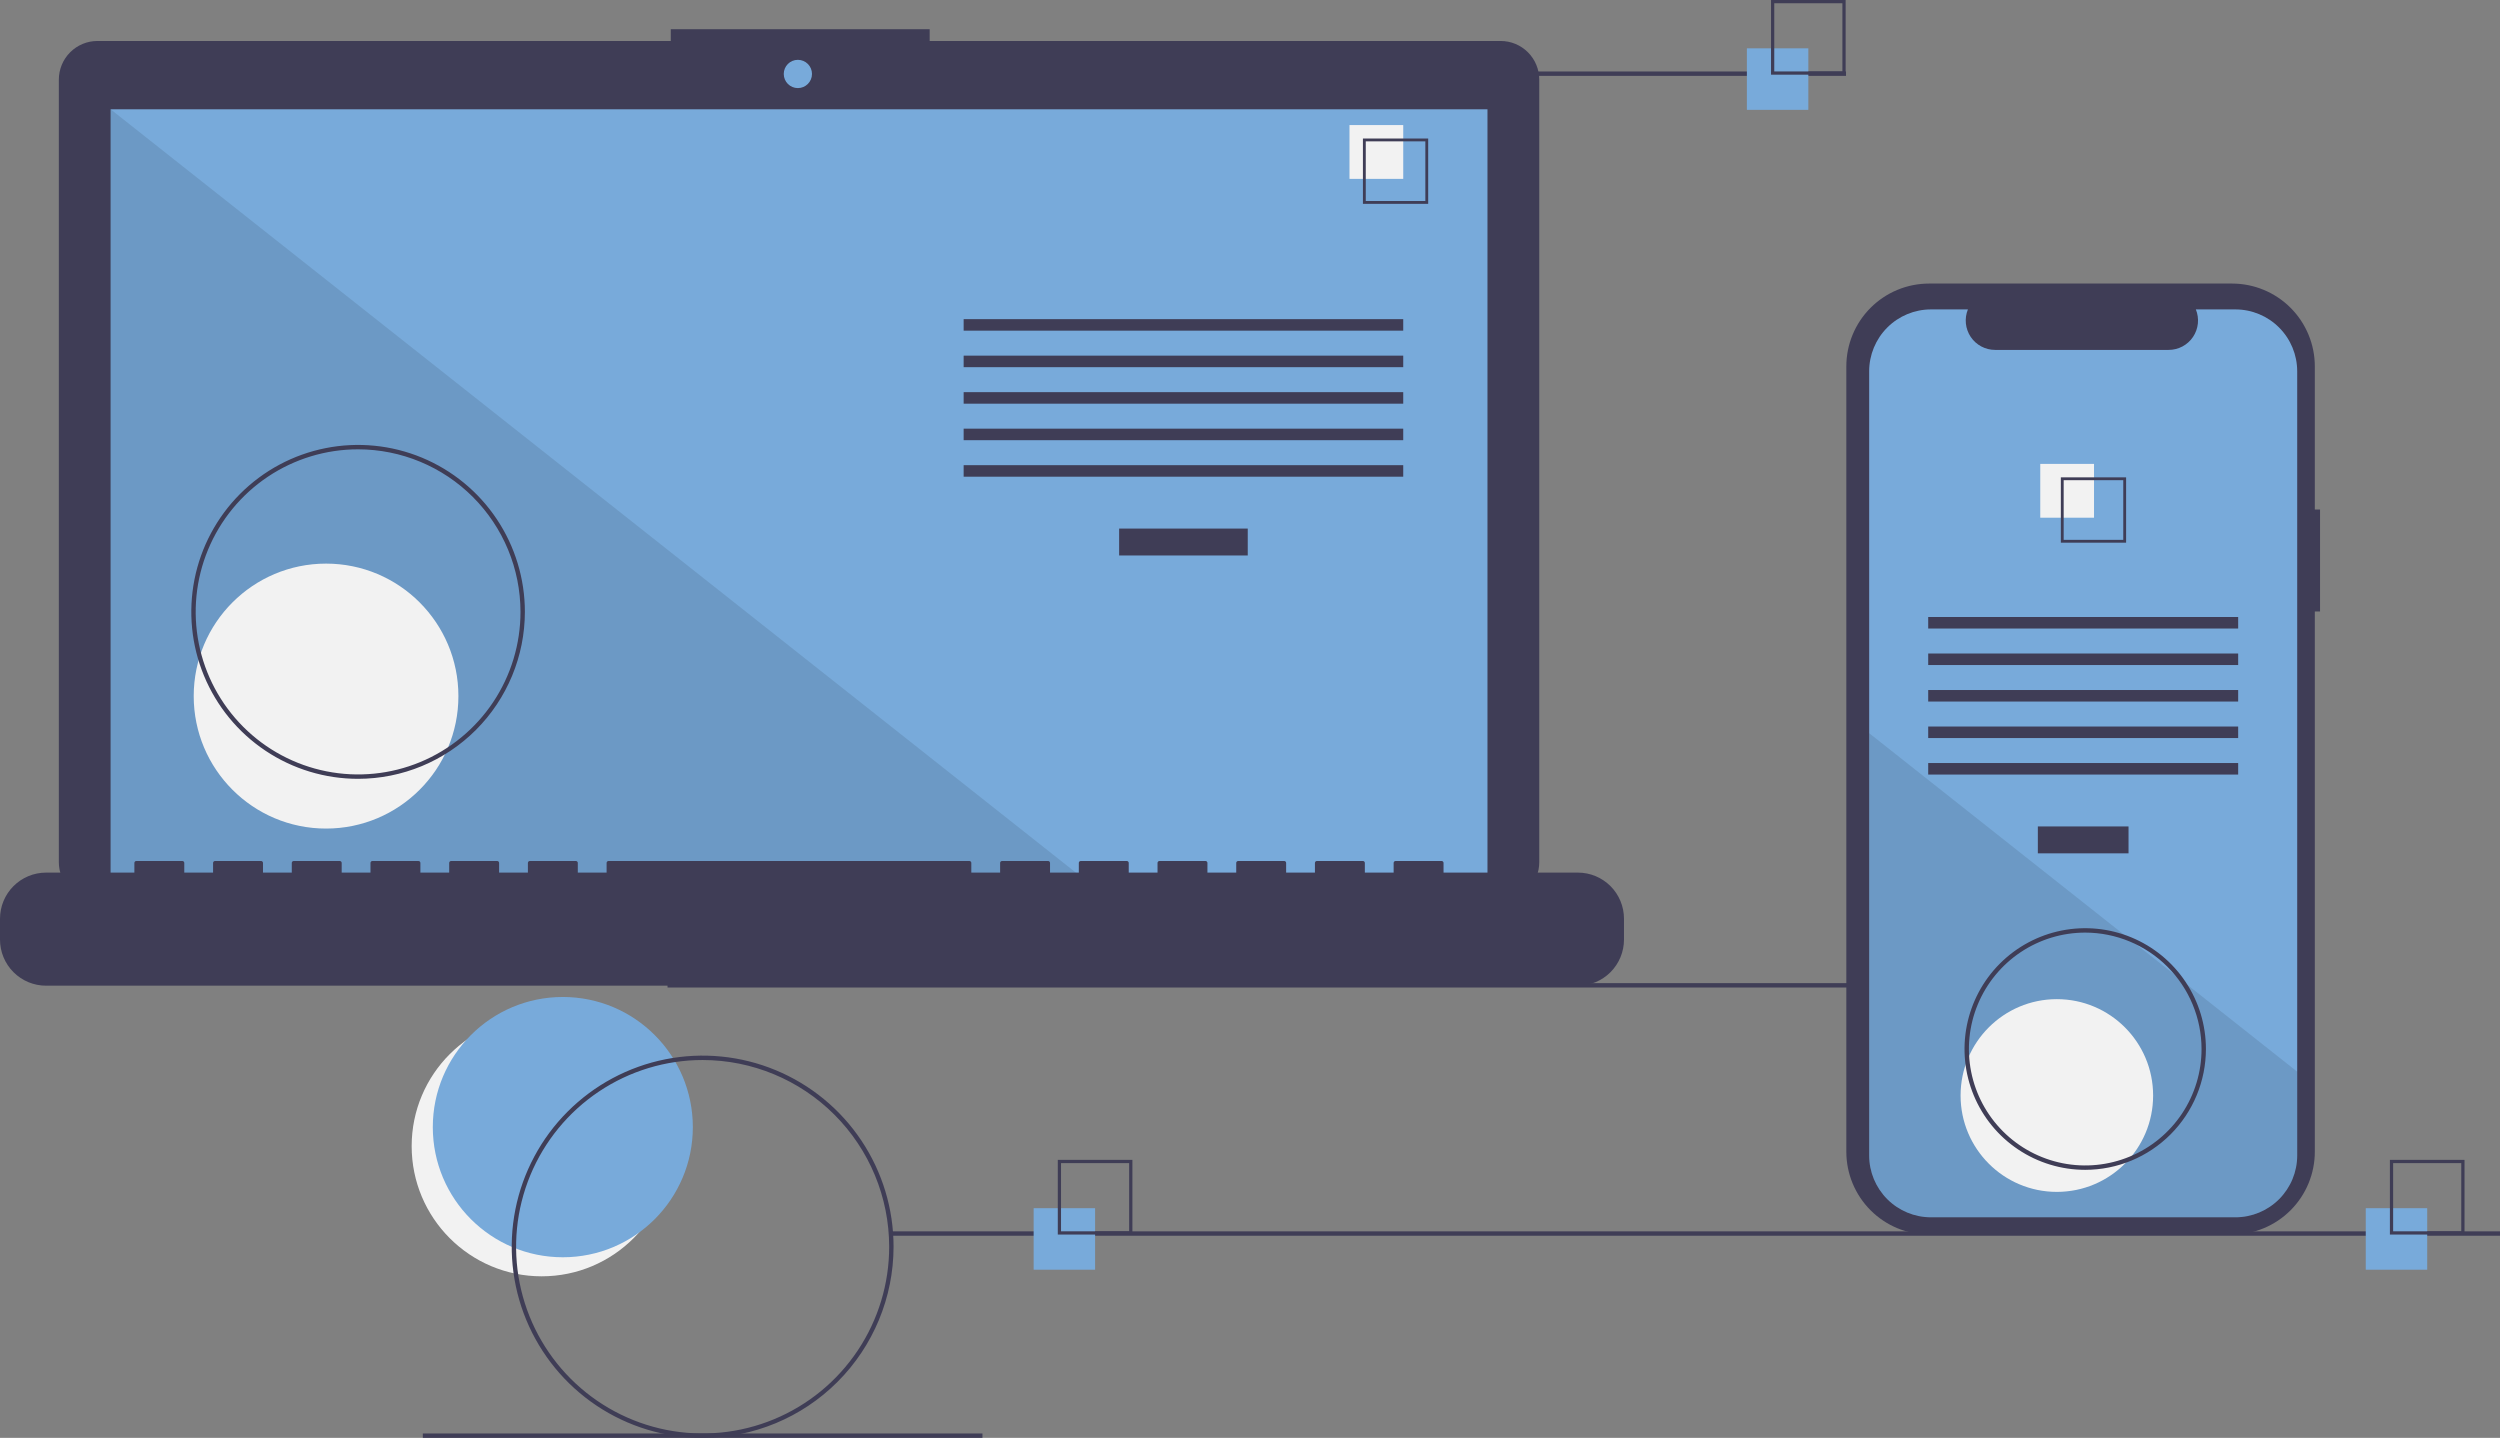
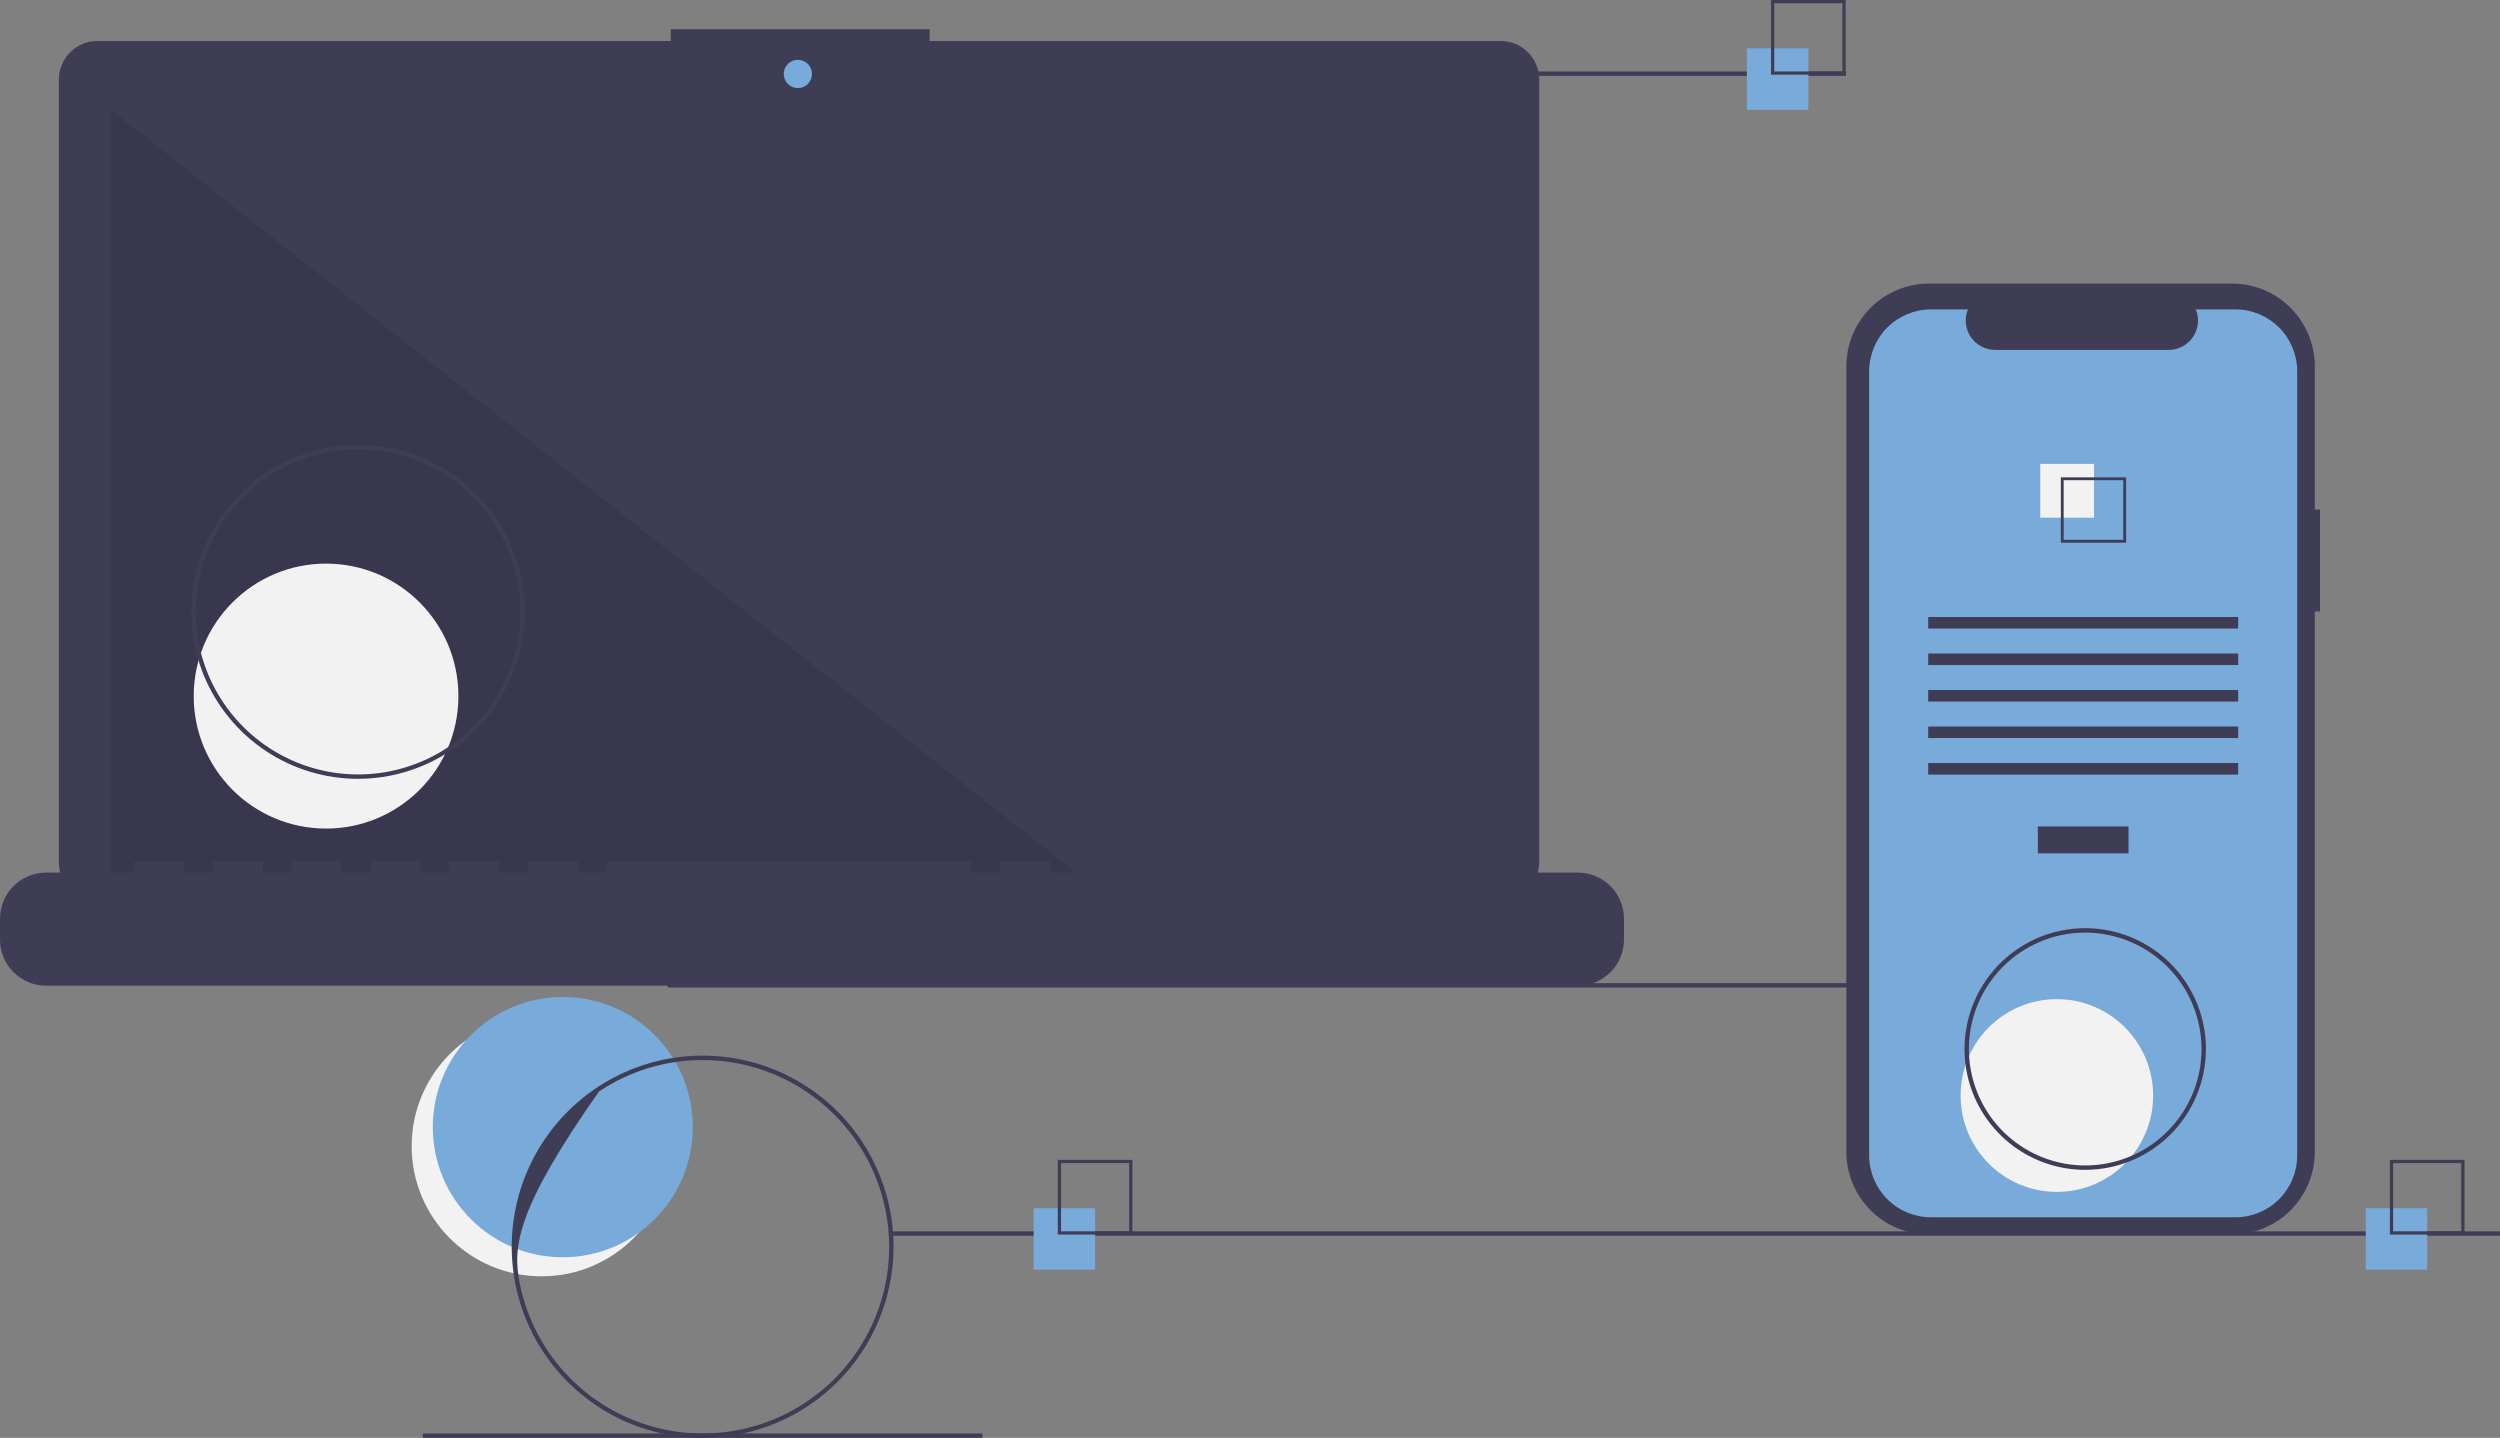
<svg xmlns="http://www.w3.org/2000/svg" width="539" height="310" viewBox="0 0 539 310" fill="none">
  <rect x="0" y="0" width="539" height="310" fill="#808080" stroke="none" />
  <g clip-path="url(#clip0)">
    <path d="M116.786 275.173C132.268 275.173 144.817 262.611 144.817 247.114C144.817 231.618 132.268 219.056 116.786 219.056C101.305 219.056 88.755 231.618 88.755 247.114C88.755 262.611 101.305 275.173 116.786 275.173Z" fill="#F2F2F2" />
    <path d="M121.344 271.067C136.825 271.067 149.375 258.505 149.375 243.008C149.375 227.512 136.825 214.95 121.344 214.95C105.863 214.95 93.313 227.512 93.313 243.008C93.313 258.505 105.863 271.067 121.344 271.067Z" fill="#78AADA" />
    <path d="M490.739 211.962H143.919V212.909H490.739V211.962Z" fill="#3F3D56" />
    <path d="M323.537 8.834H200.438V6.294H144.62V8.834H21.013C19.919 8.834 18.836 9.049 17.826 9.468C16.816 9.887 15.898 10.501 15.125 11.275C14.352 12.049 13.738 12.968 13.32 13.979C12.901 14.99 12.686 16.074 12.686 17.169V185.894C12.686 188.105 13.563 190.225 15.125 191.788C16.686 193.351 18.804 194.229 21.013 194.229H323.537C325.746 194.229 327.864 193.351 329.425 191.788C330.987 190.225 331.864 188.105 331.864 185.894V17.169C331.864 16.074 331.649 14.99 331.23 13.979C330.812 12.968 330.198 12.049 329.425 11.275C328.652 10.501 327.734 9.887 326.724 9.468C325.714 9.049 324.631 8.834 323.537 8.834Z" fill="#3F3D56" />
-     <path d="M320.7 23.564H23.85V191.182H320.7V23.564Z" fill="#78AADA" />
    <path d="M172.021 18.993C173.703 18.993 175.066 17.628 175.066 15.945C175.066 14.262 173.703 12.898 172.021 12.898C170.34 12.898 168.977 14.262 168.977 15.945C168.977 17.628 170.34 18.993 172.021 18.993Z" fill="#78AADA" />
    <path opacity="0.1" d="M235.806 191.182H23.85V23.564L235.806 191.182Z" fill="black" />
    <path d="M70.298 178.639C86.057 178.639 98.832 165.851 98.832 150.077C98.832 134.302 86.057 121.515 70.298 121.515C54.539 121.515 41.764 134.302 41.764 150.077C41.764 165.851 54.539 178.639 70.298 178.639Z" fill="#F2F2F2" />
    <path d="M269.014 113.961H241.285V119.761H269.014V113.961Z" fill="#3F3D56" />
    <path d="M302.537 68.806H207.761V71.291H302.537V68.806Z" fill="#3F3D56" />
    <path d="M302.537 76.677H207.761V79.163H302.537V76.677Z" fill="#3F3D56" />
    <path d="M302.537 84.548H207.761V87.034H302.537V84.548Z" fill="#3F3D56" />
    <path d="M302.537 92.419H207.761V94.905H302.537V92.419Z" fill="#3F3D56" />
    <path d="M302.537 100.291H207.761V102.776H302.537V100.291Z" fill="#3F3D56" />
-     <path d="M302.537 26.965H290.949V38.564H302.537V26.965Z" fill="#F2F2F2" />
    <path d="M307.917 43.95H293.846V29.864H307.917V43.95ZM294.458 43.337H307.306V30.477H294.458V43.337Z" fill="#3F3D56" />
    <path d="M340.199 188.134H311.228V186.045C311.228 185.99 311.218 185.936 311.197 185.886C311.176 185.836 311.146 185.79 311.107 185.752C311.069 185.713 311.023 185.683 310.973 185.662C310.923 185.641 310.869 185.63 310.814 185.63H300.882C300.827 185.63 300.773 185.641 300.723 185.662C300.673 185.683 300.627 185.713 300.589 185.752C300.551 185.79 300.52 185.836 300.499 185.886C300.478 185.936 300.468 185.99 300.468 186.045V188.134H294.26V186.045C294.26 185.99 294.249 185.936 294.228 185.886C294.207 185.836 294.177 185.79 294.139 185.752C294.1 185.713 294.054 185.683 294.004 185.662C293.954 185.641 293.9 185.63 293.846 185.63H283.913C283.859 185.63 283.805 185.641 283.755 185.662C283.704 185.683 283.659 185.713 283.62 185.752C283.582 185.79 283.551 185.836 283.531 185.886C283.51 185.936 283.499 185.99 283.499 186.045V188.134H277.291V186.045C277.291 185.99 277.28 185.936 277.26 185.886C277.239 185.836 277.208 185.79 277.17 185.752C277.132 185.713 277.086 185.683 277.036 185.662C276.985 185.641 276.932 185.63 276.877 185.63H266.944C266.89 185.63 266.836 185.641 266.786 185.662C266.736 185.683 266.69 185.713 266.652 185.752C266.613 185.79 266.583 185.836 266.562 185.886C266.541 185.936 266.531 185.99 266.531 186.045V188.134H260.323V186.045C260.323 185.99 260.312 185.936 260.291 185.886C260.27 185.836 260.24 185.79 260.201 185.752C260.163 185.713 260.117 185.683 260.067 185.662C260.017 185.641 259.963 185.63 259.909 185.63H249.976C249.922 185.63 249.868 185.641 249.818 185.662C249.767 185.683 249.722 185.713 249.683 185.752C249.645 185.79 249.614 185.836 249.594 185.886C249.573 185.936 249.562 185.99 249.562 186.045V188.134H243.354V186.045C243.354 185.99 243.343 185.936 243.323 185.886C243.302 185.836 243.271 185.79 243.233 185.752C243.194 185.713 243.149 185.683 243.099 185.662C243.048 185.641 242.995 185.63 242.94 185.63H233.007C232.953 185.63 232.899 185.641 232.849 185.662C232.799 185.683 232.753 185.713 232.715 185.752C232.676 185.79 232.646 185.836 232.625 185.886C232.604 185.936 232.593 185.99 232.593 186.045V188.134H226.385V186.045C226.385 185.99 226.375 185.936 226.354 185.886C226.333 185.836 226.303 185.79 226.264 185.752C226.226 185.713 226.18 185.683 226.13 185.662C226.08 185.641 226.026 185.63 225.972 185.63H216.039C215.984 185.63 215.931 185.641 215.88 185.662C215.83 185.683 215.785 185.713 215.746 185.752C215.708 185.79 215.677 185.836 215.656 185.886C215.636 185.936 215.625 185.99 215.625 186.045V188.134H209.417V186.045C209.417 185.99 209.406 185.936 209.385 185.886C209.365 185.836 209.334 185.79 209.296 185.752C209.257 185.713 209.212 185.683 209.161 185.662C209.111 185.641 209.057 185.63 209.003 185.63H131.196C131.142 185.63 131.088 185.641 131.038 185.662C130.987 185.683 130.942 185.713 130.903 185.752C130.865 185.79 130.834 185.836 130.814 185.886C130.793 185.936 130.782 185.99 130.782 186.045V188.134H124.574V186.045C124.574 185.99 124.563 185.936 124.543 185.886C124.522 185.836 124.491 185.79 124.453 185.752C124.414 185.713 124.369 185.683 124.319 185.662C124.268 185.641 124.215 185.63 124.16 185.63H114.227C114.173 185.63 114.119 185.641 114.069 185.662C114.019 185.683 113.973 185.713 113.935 185.752C113.896 185.79 113.866 185.836 113.845 185.886C113.824 185.936 113.814 185.99 113.814 186.045V188.134H107.606V186.045C107.606 185.99 107.595 185.936 107.574 185.886C107.553 185.836 107.523 185.79 107.484 185.752C107.446 185.713 107.4 185.683 107.35 185.662C107.3 185.641 107.246 185.63 107.192 185.63H97.259C97.204 185.63 97.151 185.641 97.1 185.662C97.05 185.683 97.005 185.713 96.966 185.752C96.928 185.79 96.897 185.836 96.876 185.886C96.856 185.936 96.845 185.99 96.845 186.045V188.134H90.637V186.045C90.637 185.99 90.626 185.936 90.606 185.886C90.585 185.836 90.554 185.79 90.516 185.752C90.477 185.713 90.432 185.683 90.382 185.662C90.331 185.641 90.277 185.63 90.223 185.63H80.29C80.236 185.63 80.182 185.641 80.132 185.662C80.082 185.683 80.036 185.713 79.998 185.752C79.959 185.79 79.929 185.836 79.908 185.886C79.887 185.936 79.876 185.99 79.876 186.045V188.134H73.668V186.045C73.668 185.99 73.658 185.936 73.637 185.886C73.616 185.836 73.586 185.79 73.547 185.752C73.509 185.713 73.463 185.683 73.413 185.662C73.363 185.641 73.309 185.63 73.255 185.63H63.322C63.267 185.63 63.214 185.641 63.163 185.662C63.113 185.683 63.068 185.713 63.029 185.752C62.991 185.79 62.96 185.836 62.939 185.886C62.919 185.936 62.908 185.99 62.908 186.045V188.134H56.7V186.045C56.7 185.99 56.689 185.936 56.668 185.886C56.648 185.836 56.617 185.79 56.579 185.752C56.54 185.713 56.495 185.683 56.444 185.662C56.394 185.641 56.34 185.63 56.286 185.63H46.353C46.299 185.63 46.245 185.641 46.195 185.662C46.145 185.683 46.099 185.713 46.06 185.752C46.022 185.79 45.992 185.836 45.971 185.886C45.95 185.936 45.939 185.99 45.939 186.045V188.134H39.731V186.045C39.731 185.99 39.721 185.936 39.7 185.886C39.679 185.836 39.648 185.79 39.61 185.752C39.572 185.713 39.526 185.683 39.476 185.662C39.426 185.641 39.372 185.63 39.317 185.63H29.385C29.33 185.63 29.276 185.641 29.226 185.662C29.176 185.683 29.13 185.713 29.092 185.752C29.053 185.79 29.023 185.836 29.002 185.886C28.981 185.936 28.971 185.99 28.971 186.045V188.134H9.933C7.298 188.134 4.772 189.182 2.909 191.046C1.046 192.911 2.50975e-06 195.44 0 198.076V202.572C7.52923e-06 205.209 1.046 207.738 2.909 209.603C4.772 211.467 7.298 212.515 9.933 212.515H340.199C342.833 212.515 345.36 211.467 347.223 209.603C349.085 207.738 350.132 205.209 350.132 202.572V198.076C350.132 195.44 349.085 192.911 347.223 191.046C345.36 189.182 342.833 188.134 340.199 188.134Z" fill="#3F3D56" />
    <path d="M77.205 167.916C70.093 167.916 63.14 165.805 57.227 161.85C51.313 157.895 46.704 152.273 43.983 145.696C41.261 139.119 40.549 131.882 41.936 124.899C43.324 117.917 46.748 111.504 51.778 106.47C56.806 101.436 63.214 98.007 70.189 96.619C77.165 95.23 84.395 95.943 90.966 98.667C97.537 101.391 103.153 106.005 107.104 111.924C111.055 117.843 113.164 124.803 113.164 131.922C113.153 141.465 109.361 150.614 102.62 157.362C95.879 164.11 86.739 167.905 77.205 167.916ZM77.205 96.874C70.28 96.874 63.51 98.93 57.752 102.781C51.995 106.632 47.507 112.105 44.857 118.51C42.207 124.914 41.513 131.96 42.864 138.759C44.215 145.558 47.55 151.802 52.447 156.704C57.343 161.605 63.582 164.943 70.374 166.296C77.166 167.648 84.206 166.954 90.604 164.301C97.001 161.648 102.47 157.156 106.317 151.393C110.164 145.629 112.218 138.853 112.218 131.922C112.207 122.63 108.515 113.721 101.951 107.151C95.387 100.581 86.488 96.885 77.205 96.874Z" fill="#3F3D56" />
    <path d="M398.001 15.413H277.348V16.36H398.001V15.413Z" fill="#3F3D56" />
    <path d="M539 265.48H192.18V266.428H539V265.48Z" fill="#3F3D56" />
    <path d="M211.816 309.053H91.163V310H211.816V309.053Z" fill="#3F3D56" />
    <path d="M236.102 260.487H222.854V273.748H236.102V260.487Z" fill="#78AADA" />
    <path d="M244.146 266.17H228.059V250.068H244.146V266.17ZM228.758 265.47H243.447V250.768H228.758V265.47Z" fill="#3F3D56" />
    <path d="M389.877 10.419H376.628V23.681H389.877V10.419Z" fill="#78AADA" />
    <path d="M397.92 16.103H381.833V0H397.92V16.103ZM382.532 15.403H397.221V0.7H382.532V15.403Z" fill="#3F3D56" />
    <path d="M523.305 260.487H510.057V273.748H523.305V260.487Z" fill="#78AADA" />
    <path d="M531.349 266.17H515.262V250.068H531.349V266.17ZM515.961 265.47H530.649V250.768H515.961V265.47Z" fill="#3F3D56" />
    <path d="M500.202 109.858H499.076V78.997C499.076 76.651 498.615 74.329 497.718 72.162C496.821 69.995 495.507 68.025 493.85 66.367C492.193 64.708 490.226 63.392 488.061 62.495C485.896 61.597 483.575 61.135 481.232 61.135H415.912C413.569 61.135 411.248 61.597 409.083 62.495C406.918 63.392 404.951 64.708 403.294 66.367C401.637 68.025 400.323 69.995 399.426 72.162C398.529 74.329 398.068 76.651 398.068 78.997V248.305C398.068 250.65 398.529 252.973 399.426 255.14C400.323 257.307 401.637 259.276 403.294 260.935C404.951 262.594 406.918 263.909 409.083 264.807C411.248 265.704 413.569 266.166 415.912 266.166H481.232C483.575 266.166 485.896 265.704 488.061 264.807C490.226 263.909 492.193 262.594 493.85 260.935C495.507 259.276 496.821 257.307 497.718 255.14C498.615 252.973 499.076 250.65 499.076 248.305V131.826H500.202V109.858Z" fill="#3F3D56" />
    <path d="M495.276 80.047V249.108C495.277 252.646 493.874 256.039 491.375 258.541C488.876 261.043 485.487 262.449 481.952 262.449H416.317C412.783 262.449 409.393 261.043 406.895 258.541C404.396 256.039 402.992 252.646 402.993 249.108V80.047C402.993 76.51 404.397 73.118 406.896 70.617C409.395 68.116 412.783 66.71 416.317 66.71H424.28C423.888 67.672 423.739 68.716 423.845 69.75C423.951 70.783 424.309 71.775 424.888 72.637C425.468 73.5 426.25 74.206 427.166 74.695C428.082 75.183 429.104 75.439 430.142 75.439H467.564C468.602 75.439 469.624 75.183 470.54 74.695C471.457 74.206 472.239 73.5 472.818 72.637C473.397 71.775 473.755 70.783 473.861 69.75C473.968 68.716 473.818 67.672 473.426 66.71H481.952C485.486 66.71 488.875 68.116 491.373 70.617C493.872 73.118 495.276 76.51 495.276 80.047Z" fill="#78AADA" />
    <path d="M458.911 178.181H439.359V183.981H458.911V178.181Z" fill="#3F3D56" />
    <path d="M482.549 133.026H415.721V135.512H482.549V133.026Z" fill="#3F3D56" />
    <path d="M482.549 140.897H415.721V143.383H482.549V140.897Z" fill="#3F3D56" />
    <path d="M482.549 148.768H415.721V151.254H482.549V148.768Z" fill="#3F3D56" />
    <path d="M482.549 156.639H415.721V159.125H482.549V156.639Z" fill="#3F3D56" />
    <path d="M482.549 164.51H415.721V166.996H482.549V164.51Z" fill="#3F3D56" />
    <path d="M451.469 100.017H439.881V111.616H451.469V100.017Z" fill="#F2F2F2" />
    <path d="M444.317 102.917V117.003H458.389V102.917H444.317ZM457.778 116.392H444.927V103.528H457.778V116.392Z" fill="#3F3D56" />
-     <path opacity="0.1" d="M495.276 231.053V249.108C495.277 252.645 493.874 256.038 491.375 258.541C488.876 261.043 485.487 262.449 481.952 262.449H416.317C412.783 262.449 409.393 261.043 406.895 258.541C404.396 256.038 402.992 252.645 402.993 249.108V158.074L458.29 201.803L459.236 202.551L469.523 210.683L470.483 211.446L495.276 231.053Z" fill="black" />
    <path d="M443.457 256.97C454.92 256.97 464.213 247.668 464.213 236.194C464.213 224.719 454.92 215.417 443.457 215.417C431.994 215.417 422.701 224.719 422.701 236.194C422.701 247.668 431.994 256.97 443.457 256.97Z" fill="#F2F2F2" />
-     <path d="M151.489 310C143.348 310 135.389 307.583 128.62 303.056C121.85 298.528 116.574 292.093 113.459 284.564C110.343 277.035 109.528 268.75 111.116 260.757C112.705 252.764 116.625 245.422 122.382 239.66C128.139 233.897 135.474 229.973 143.459 228.383C151.444 226.793 159.721 227.609 167.242 230.728C174.764 233.846 181.193 239.128 185.716 245.904C190.239 252.68 192.654 260.646 192.654 268.796C192.641 279.72 188.3 290.193 180.583 297.918C172.866 305.642 162.403 309.988 151.489 310ZM151.489 228.539C143.535 228.539 135.759 230.9 129.146 235.323C122.532 239.747 117.377 246.034 114.333 253.39C111.289 260.746 110.493 268.84 112.044 276.649C113.596 284.459 117.427 291.632 123.051 297.262C128.676 302.892 135.842 306.726 143.643 308.279C151.445 309.833 159.531 309.035 166.88 305.988C174.229 302.941 180.51 297.782 184.929 291.161C189.349 284.541 191.707 276.758 191.707 268.796C191.695 258.122 187.454 247.89 179.914 240.343C172.375 232.796 162.152 228.551 151.489 228.539Z" fill="#3F3D56" />
+     <path d="M151.489 310C143.348 310 135.389 307.583 128.62 303.056C121.85 298.528 116.574 292.093 113.459 284.564C110.343 277.035 109.528 268.75 111.116 260.757C112.705 252.764 116.625 245.422 122.382 239.66C128.139 233.897 135.474 229.973 143.459 228.383C151.444 226.793 159.721 227.609 167.242 230.728C174.764 233.846 181.193 239.128 185.716 245.904C190.239 252.68 192.654 260.646 192.654 268.796C192.641 279.72 188.3 290.193 180.583 297.918C172.866 305.642 162.403 309.988 151.489 310ZM151.489 228.539C143.535 228.539 135.759 230.9 129.146 235.323C111.289 260.746 110.493 268.84 112.044 276.649C113.596 284.459 117.427 291.632 123.051 297.262C128.676 302.892 135.842 306.726 143.643 308.279C151.445 309.833 159.531 309.035 166.88 305.988C174.229 302.941 180.51 297.782 184.929 291.161C189.349 284.541 191.707 276.758 191.707 268.796C191.695 258.122 187.454 247.89 179.914 240.343C172.375 232.796 162.152 228.551 151.489 228.539Z" fill="#3F3D56" />
    <path d="M449.575 252.219C444.428 252.219 439.396 250.692 435.117 247.829C430.837 244.967 427.502 240.899 425.532 236.139C423.563 231.379 423.047 226.142 424.051 221.089C425.056 216.036 427.534 211.394 431.173 207.751C434.813 204.108 439.45 201.627 444.498 200.622C449.546 199.617 454.778 200.133 459.533 202.105C464.289 204.076 468.353 207.415 471.212 211.699C474.072 215.982 475.598 221.019 475.598 226.171C475.59 233.077 472.846 239.698 467.967 244.581C463.089 249.465 456.474 252.211 449.575 252.219ZM449.575 201.069C444.615 201.069 439.767 202.541 435.643 205.299C431.519 208.058 428.305 211.978 426.407 216.565C424.509 221.151 424.012 226.198 424.98 231.068C425.947 235.937 428.335 240.409 431.843 243.92C435.35 247.43 439.818 249.821 444.682 250.79C449.547 251.758 454.589 251.261 459.171 249.361C463.753 247.461 467.67 244.244 470.425 240.116C473.181 235.988 474.652 231.135 474.652 226.171C474.644 219.516 472 213.135 467.299 208.429C462.597 203.724 456.223 201.077 449.575 201.069Z" fill="#3F3D56" />
  </g>
  <defs>
    <clipPath id="clip0">
      <rect width="539" height="310" fill="white" />
    </clipPath>
  </defs>
</svg>